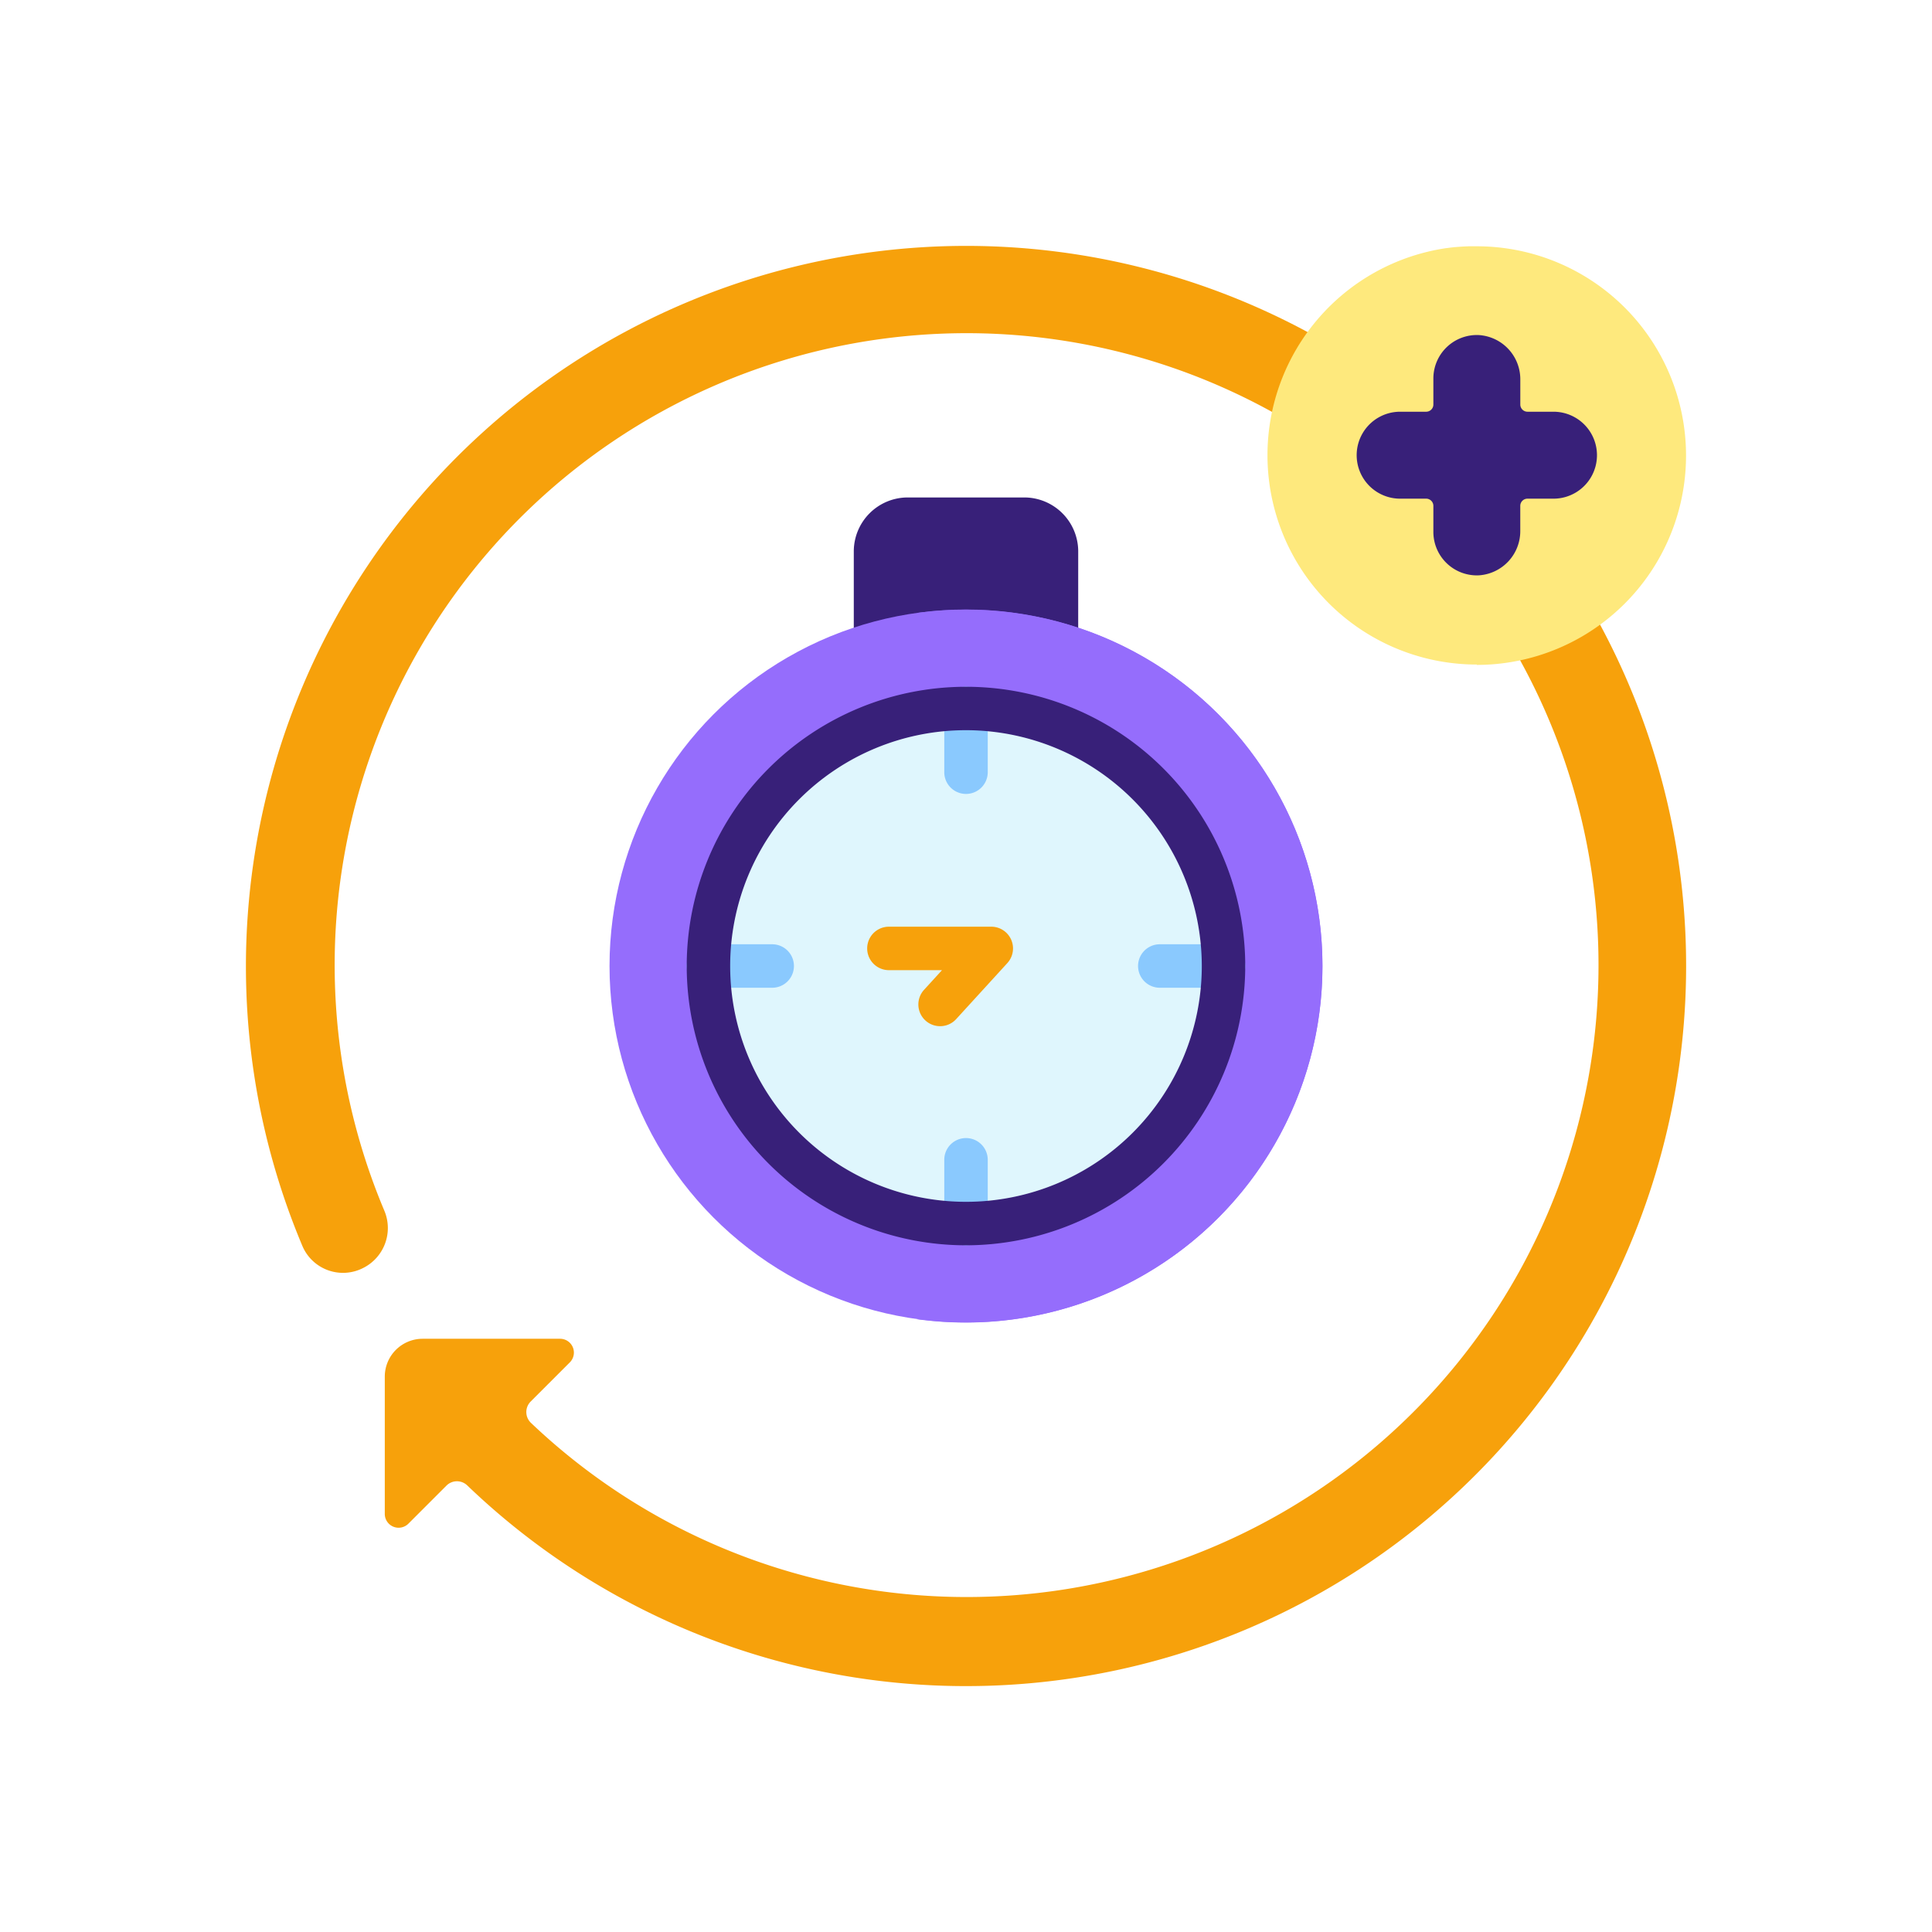
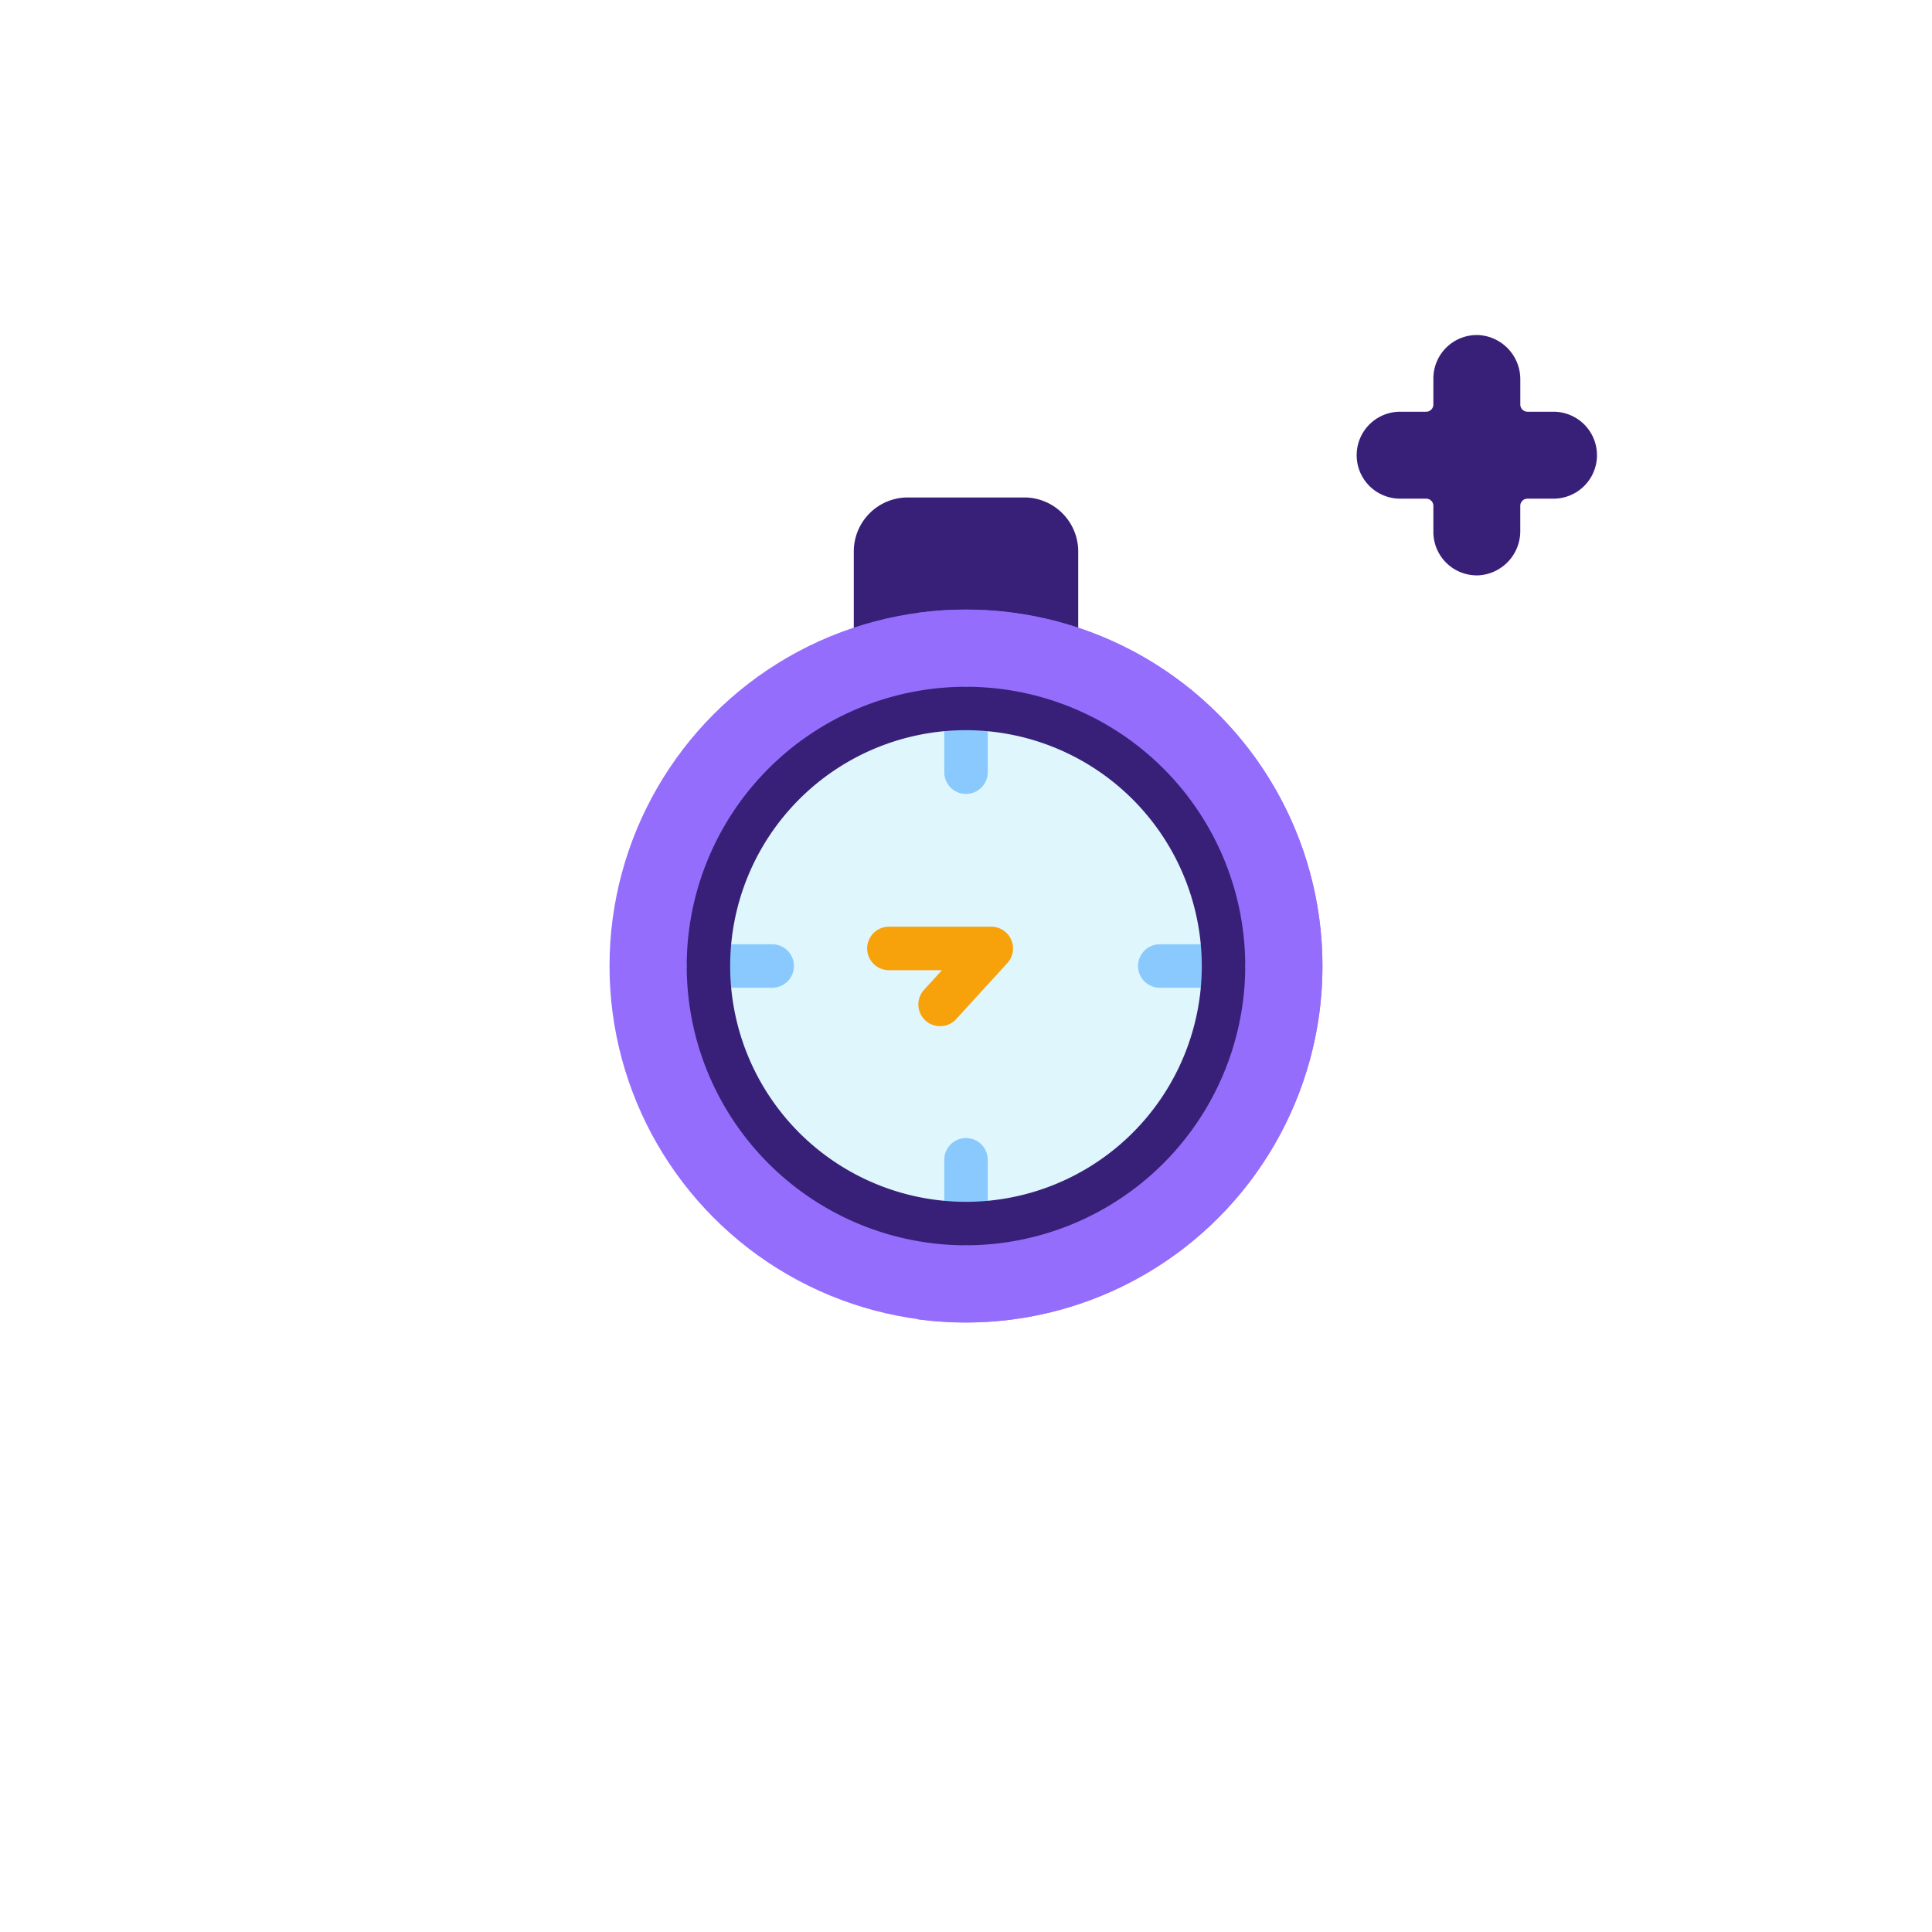
<svg xmlns="http://www.w3.org/2000/svg" width="110" height="110" viewBox="0 0 110 110">
  <g id="IconOvertime" transform="translate(-712 -1184)">
-     <rect id="Rectángulo_2189" data-name="Rectángulo 2189" width="110" height="110" transform="translate(712 1184)" fill="none" />
    <g id="overtime" transform="translate(726 1198)">
      <path id="Trazado_5003" data-name="Trazado 5003" d="M228.887,98.329H216.11v-5.8a3.075,3.075,0,0,1,3.075-3.075h6.628a3.075,3.075,0,0,1,3.075,3.075Z" transform="translate(-181.499 -75.131)" fill="#382079" />
      <circle id="Elipse_129" data-name="Elipse 129" cx="20.295" cy="20.295" r="20.295" transform="translate(20.704 20.704)" fill="#956dfc" />
      <path id="Trazado_5004" data-name="Trazado 5004" d="M261.535,149.574a20.3,20.3,0,0,1-20.3,20.3,20.559,20.559,0,0,1-2.815-.193,20.3,20.3,0,0,0,0-40.2,20.564,20.564,0,0,1,2.815-.193A20.294,20.294,0,0,1,261.535,149.574Z" transform="translate(-200.24 -108.574)" fill="#956dfc" />
      <circle id="Elipse_130" data-name="Elipse 130" cx="14.664" cy="14.664" r="14.664" transform="translate(26.336 26.336)" fill="#dff6fd" />
      <path id="Trazado_5005" data-name="Trazado 5005" d="M257.686,179.1a14.669,14.669,0,0,1-17.139,14.455,14.665,14.665,0,0,0,0-28.909A14.669,14.669,0,0,1,257.686,179.1Z" transform="translate(-202.022 -138.102)" fill="#dff6fd" />
-       <path id="Trazado_5006" data-name="Trazado 5006" d="M41,0A41.021,41.021,0,0,0,3.2,56.9a2.512,2.512,0,0,0,3.48,1.292,2.543,2.543,0,0,0,1.2-3.267,35.979,35.979,0,1,1,8.35,12.087.849.849,0,0,1-.015-1.215l2.23-2.23a.787.787,0,0,0-.556-1.343H10.064a2.156,2.156,0,0,0-2.156,2.156v7.817a.787.787,0,0,0,1.343.556l2.167-2.167A.846.846,0,0,1,12.6,70.57,41,41,0,1,0,41,0Z" transform="translate(0)" fill="#f7a10b" />
-       <path id="Unión_1" data-name="Unión 1" d="M-9454.082-1177.165h-.165A11.918,11.918,0,0,1-9466-1189.083a11.919,11.919,0,0,1,10.188-11.791l.021,0,.107-.015.059-.008.075-.009.085-.01.051-.006.1-.011.037,0,.117-.011.025,0,.128-.011h.018l.136-.009h.014l.138-.008h.025l.127-.006h.039l.114,0h.062l.093,0h.155a11.917,11.917,0,0,1,11.917,11.916,11.918,11.918,0,0,1-11.917,11.919Z" transform="translate(9524.165 1201)" fill="#fee97d" />
      <path id="Trazado_5009" data-name="Trazado 5009" d="M404.188,42.829V41.417a.41.41,0,0,1,.41-.41h1.482a2.475,2.475,0,1,0,0-4.95H404.6a.41.41,0,0,1-.41-.41V34.235a2.521,2.521,0,0,0-2.355-2.542,2.475,2.475,0,0,0-2.595,2.472v1.482a.41.41,0,0,1-.41.41h-1.482a2.475,2.475,0,1,0,0,4.95h1.482a.41.41,0,0,1,.41.41V42.9a2.475,2.475,0,0,0,2.595,2.472A2.521,2.521,0,0,0,404.188,42.829Z" transform="translate(-331.63 -26.615)" fill="#382079" />
      <g id="Grupo_4168" data-name="Grupo 4168" transform="translate(25.099 25.099)">
        <g id="Grupo_4164" data-name="Grupo 4164" transform="translate(25.698 14.664)">
          <path id="Trazado_5010" data-name="Trazado 5010" d="M322.037,250.749h-3.63a1.237,1.237,0,0,1,0-2.475h3.63a1.237,1.237,0,0,1,0,2.475Z" transform="translate(-317.17 -248.274)" fill="#8ac9fe" />
        </g>
        <g id="Grupo_4165" data-name="Grupo 4165" transform="translate(14.664 25.698)">
          <path id="Trazado_5011" data-name="Trazado 5011" d="M249.511,323.275a1.237,1.237,0,0,1-1.237-1.237v-3.63a1.237,1.237,0,0,1,2.475,0v3.63A1.237,1.237,0,0,1,249.511,323.275Z" transform="translate(-248.274 -317.171)" fill="#8ac9fe" />
        </g>
        <g id="Grupo_4166" data-name="Grupo 4166" transform="translate(0 14.664)">
          <path id="Trazado_5012" data-name="Trazado 5012" d="M161.582,250.749h-3.63a1.237,1.237,0,0,1,0-2.475h3.63a1.237,1.237,0,0,1,0,2.475Z" transform="translate(-156.715 -248.274)" fill="#8ac9fe" />
        </g>
        <g id="Grupo_4167" data-name="Grupo 4167" transform="translate(14.664)">
          <path id="Trazado_5013" data-name="Trazado 5013" d="M249.511,162.819a1.237,1.237,0,0,1-1.237-1.237v-3.63a1.237,1.237,0,0,1,2.475,0v3.63A1.237,1.237,0,0,1,249.511,162.819Z" transform="translate(-248.274 -156.715)" fill="#8ac9fe" />
        </g>
      </g>
      <g id="Grupo_4169" data-name="Grupo 4169" transform="translate(35.374 38.763)">
        <path id="Trazado_5014" data-name="Trazado 5014" d="M216.031,253.939a1.237,1.237,0,0,1-.913-2.072l1.021-1.118h-3.022a1.237,1.237,0,0,1,0-2.475h5.829a1.238,1.238,0,0,1,.914,2.072l-2.914,3.19A1.235,1.235,0,0,1,216.031,253.939Z" transform="translate(-211.88 -248.275)" fill="#f7a10b" />
      </g>
      <g id="Grupo_4170" data-name="Grupo 4170" transform="translate(25.098 25.099)">
        <path id="Trazado_5015" data-name="Trazado 5015" d="M172.615,188.517a15.9,15.9,0,1,1,15.9-15.9A15.919,15.919,0,0,1,172.615,188.517Zm0-29.328a13.426,13.426,0,1,0,13.426,13.426A13.442,13.442,0,0,0,172.615,159.189Z" transform="translate(-156.714 -156.714)" fill="#382079" />
      </g>
    </g>
  </g>
</svg>